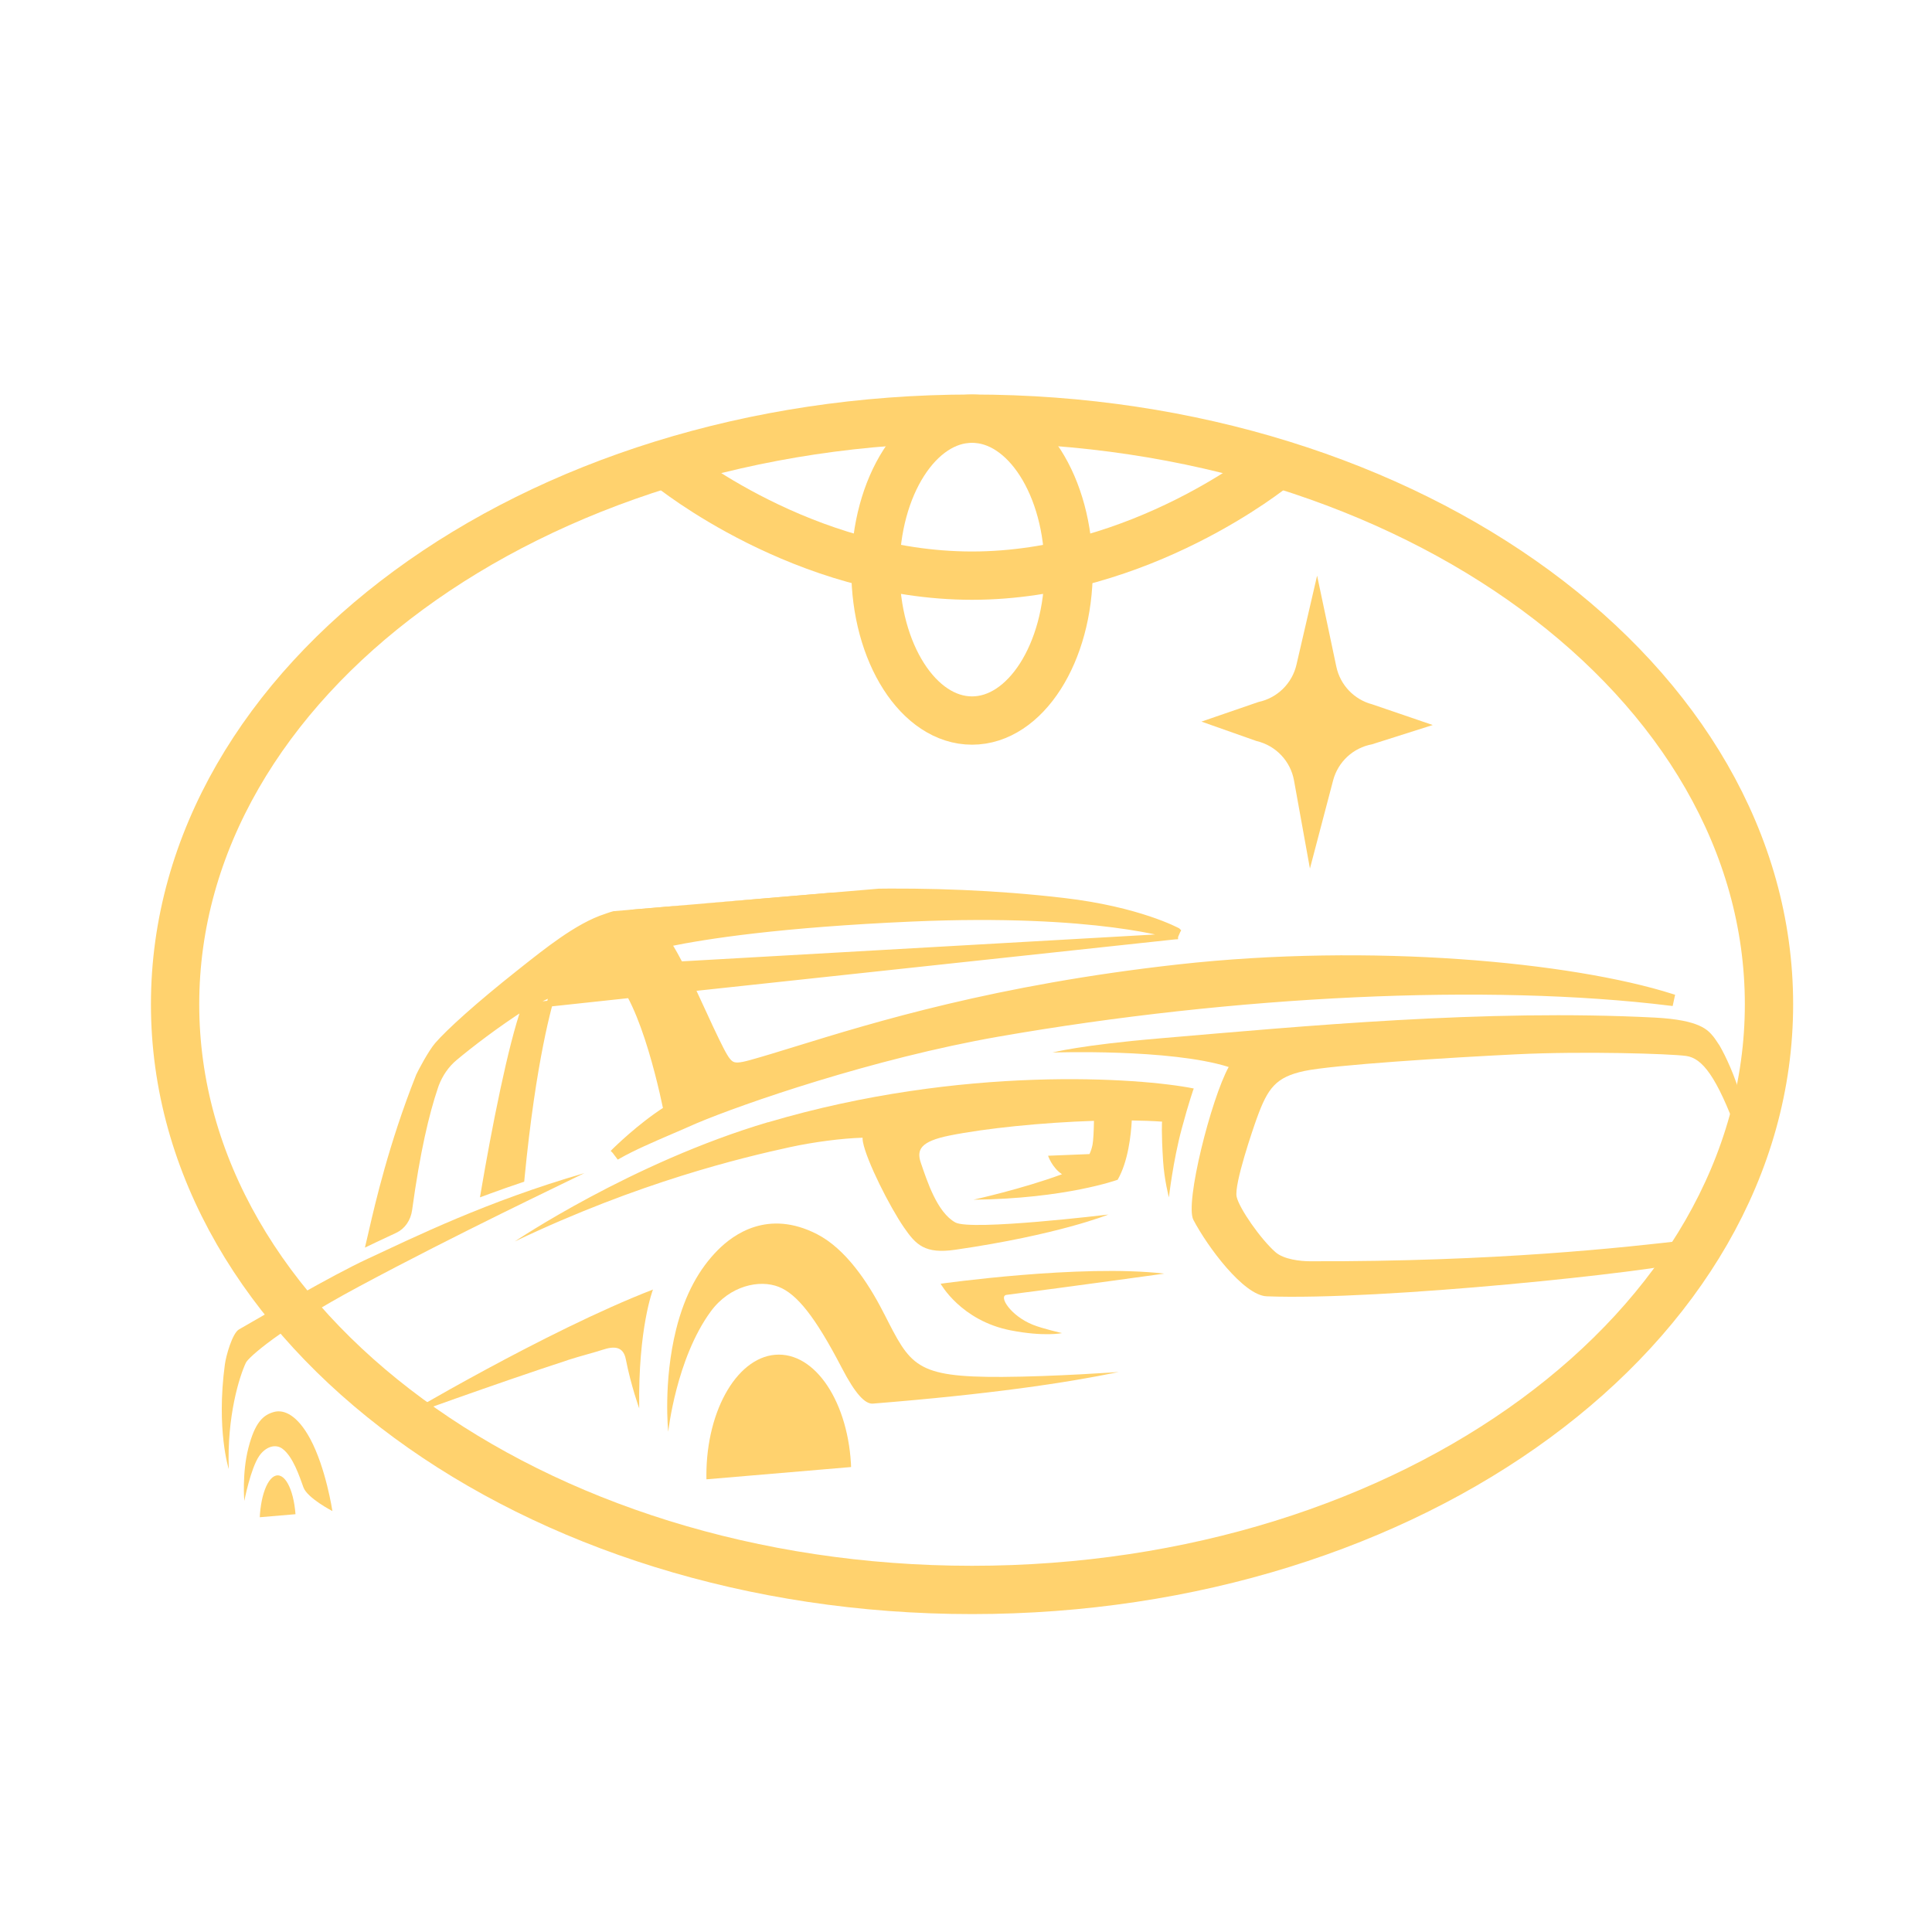
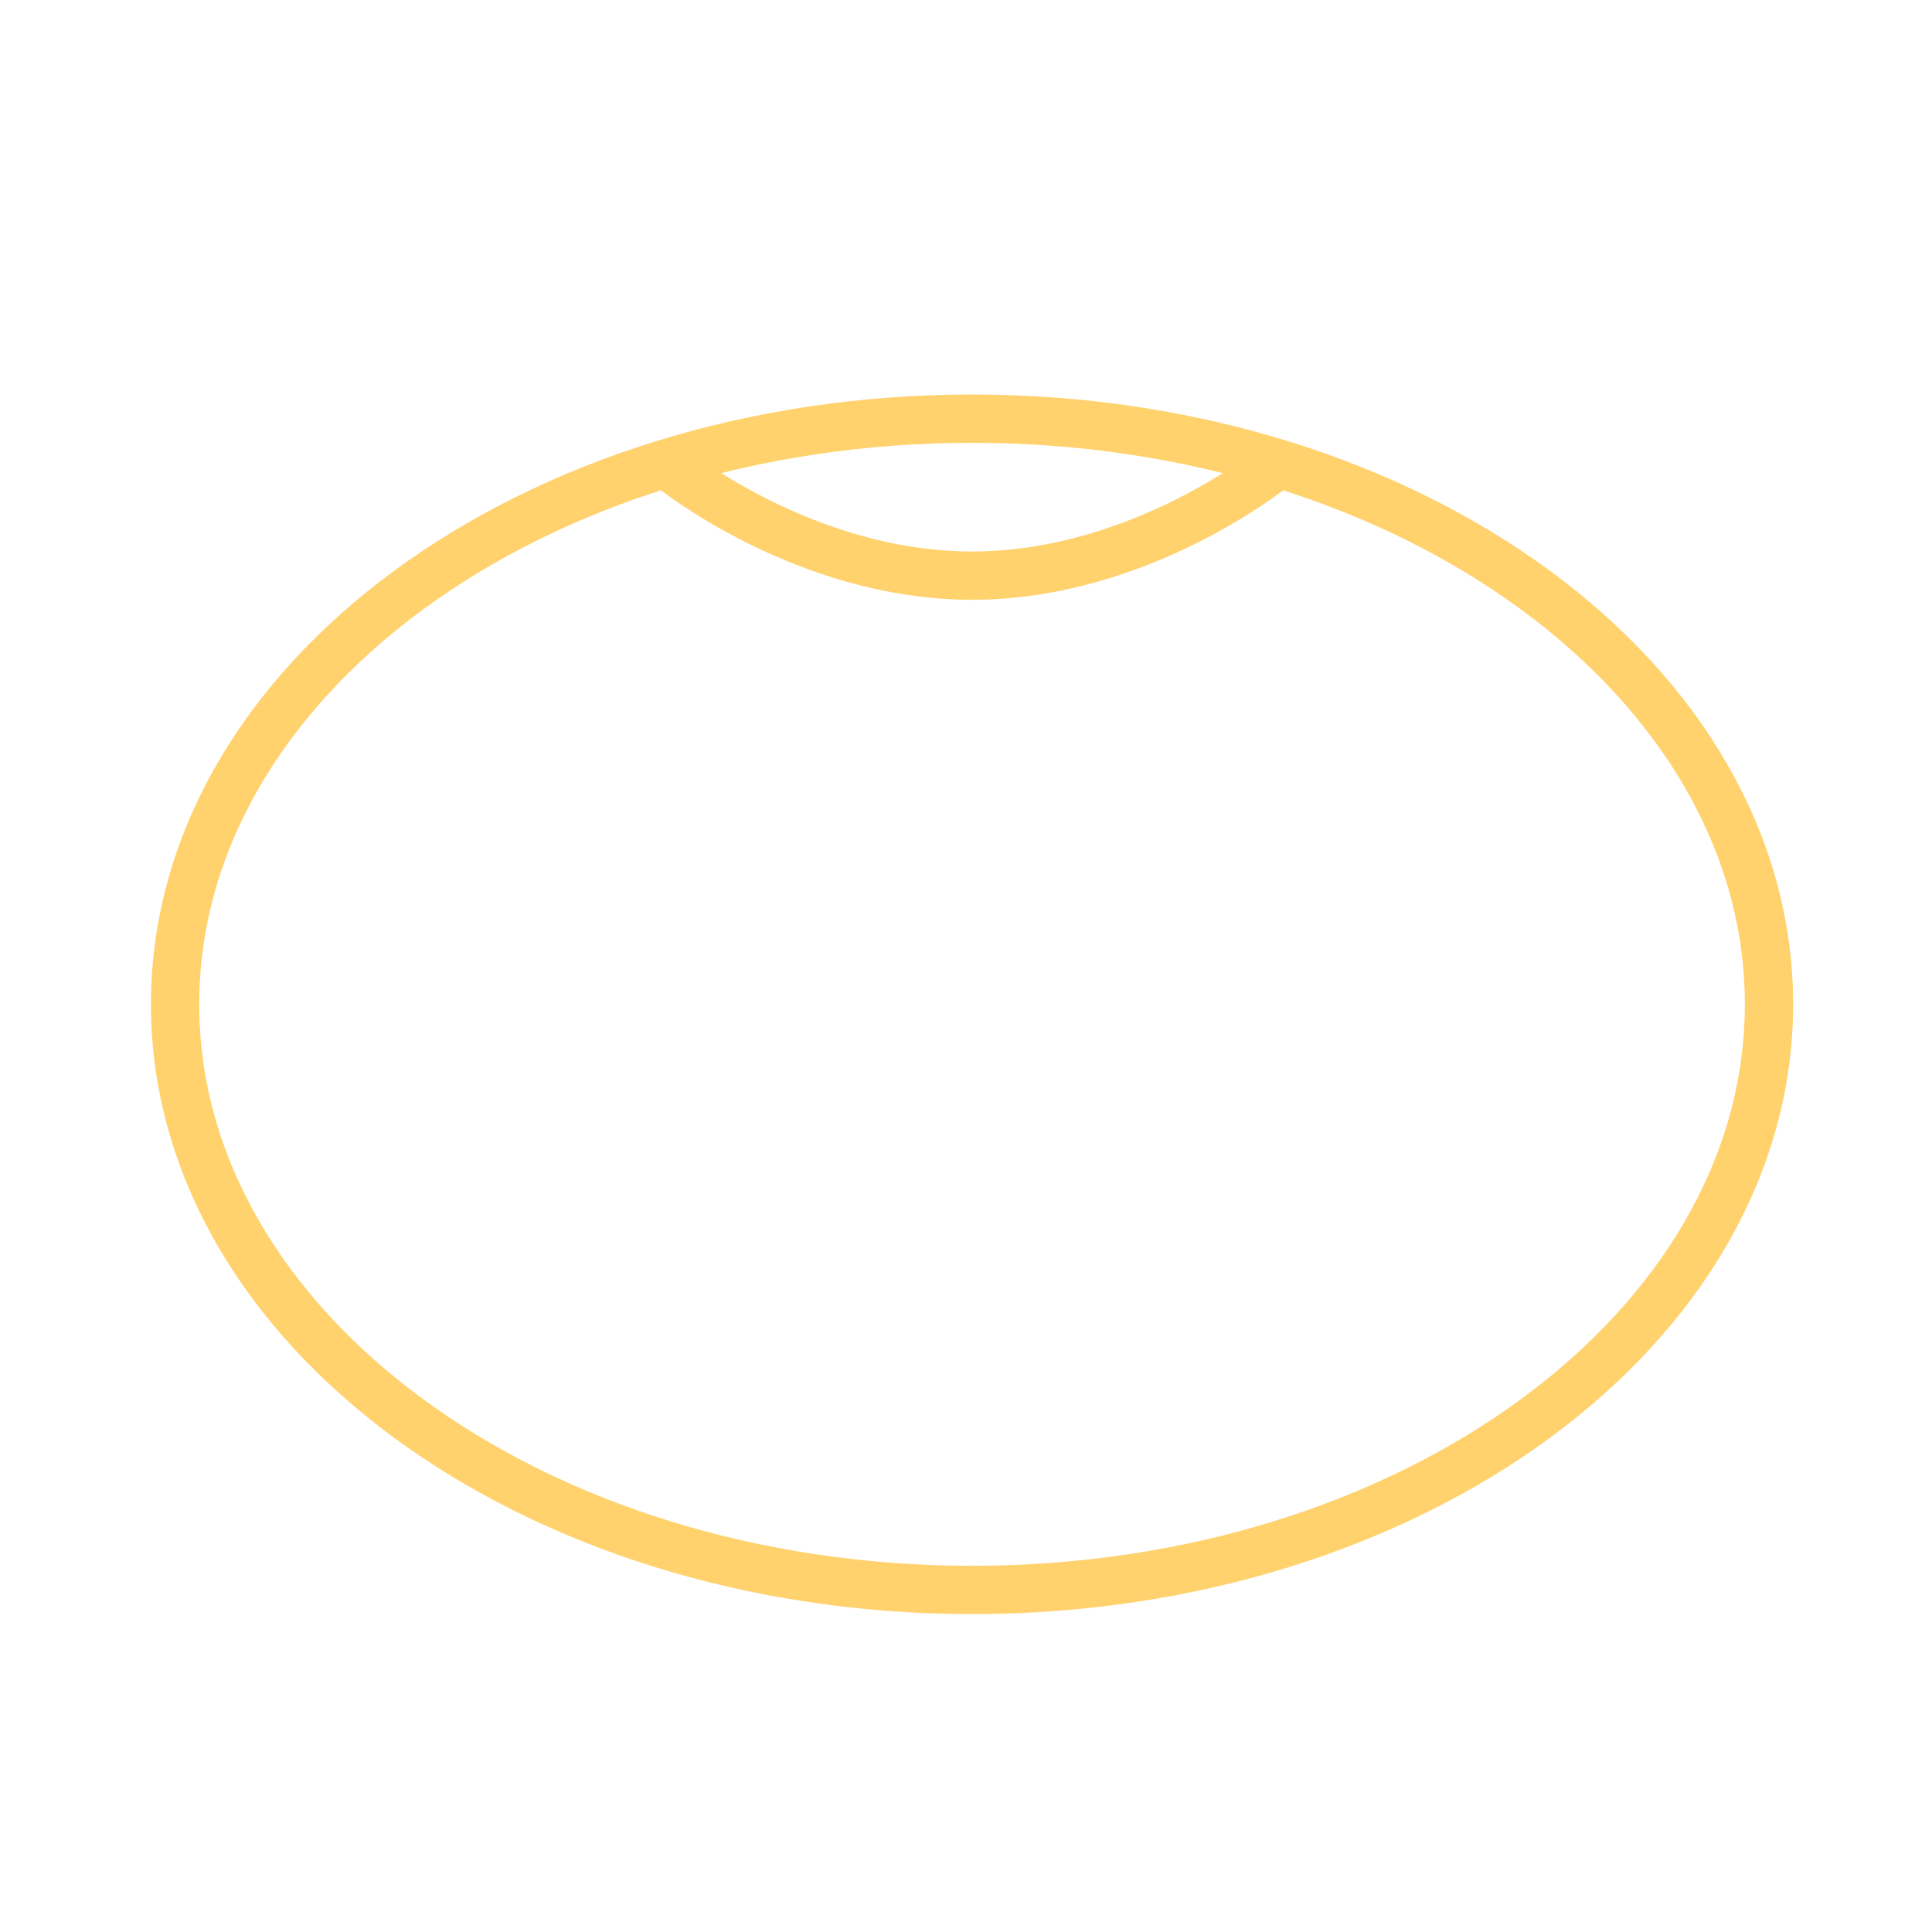
<svg xmlns="http://www.w3.org/2000/svg" width="160" height="160" viewBox="0 0 160 160" fill="none">
  <path d="M80.5 131.672C116.951 131.672 146.5 109.957 146.5 83.172C146.5 56.386 116.951 34.672 80.5 34.672C44.049 34.672 14.5 56.386 14.5 83.172C14.5 109.957 44.049 131.672 80.5 131.672Z" stroke="#FFD26E" stroke-width="4" stroke-miterlimit="10" />
  <path d="M55.5 38.672C55.5 38.672 66.529 47.672 80.5 47.672C94.471 47.672 105.5 38.672 105.5 38.672" stroke="#FFD26E" stroke-width="4" stroke-miterlimit="10" />
-   <path d="M80.5 59.672C84.918 59.672 88.5 54.075 88.5 47.172C88.5 40.268 84.918 34.672 80.5 34.672C76.082 34.672 72.5 40.268 72.5 47.172C72.5 54.075 76.082 59.672 80.5 59.672Z" stroke="#FFD26E" stroke-width="4" stroke-miterlimit="10" />
  <g clip-path="url(#clip0_62_3357)">
    <path d="M30.478 104.233C27.409 105.655 21.9 108.891 19.791 110.097C19.238 110.414 18.717 112.29 18.623 112.992C17.897 118.419 18.946 121.661 18.946 121.661C18.784 117.257 19.84 113.956 20.365 112.852C20.559 112.439 23.112 110.089 29.71 106.555C38.055 102.079 46.543 98.079 48.395 97.152C40.263 99.512 34.33 102.447 30.482 104.233L30.478 104.233Z" fill="#FFD26E" />
    <path d="M63.611 92.934C52.32 96.28 42.633 102.812 42.633 102.812C52.953 97.884 61.488 95.862 65.404 95.006C67.323 94.586 69.723 94.267 71.437 94.221C71.432 94.328 71.439 94.443 71.463 94.564C71.751 96.117 73.679 99.939 74.867 101.659C75.856 103.093 76.592 103.864 79.112 103.499C87.652 102.263 91.79 100.583 91.79 100.583C91.79 100.583 80.426 101.956 79.118 101.238C77.6 100.403 76.774 97.793 76.258 96.294C75.889 95.215 76.233 94.527 78.626 94.043C81.619 93.44 86.307 92.962 90.597 92.824C90.586 93.638 90.541 94.499 90.477 94.809C90.418 95.1 90.332 95.353 90.226 95.576L86.797 95.713C86.797 95.713 87.109 96.681 87.951 97.245C84.636 98.47 80.618 99.354 80.618 99.354C88.252 99.273 92.559 97.702 92.559 97.702C93.431 96.192 93.666 93.972 93.729 92.792C94.618 92.804 95.465 92.835 96.236 92.889C96.236 92.889 96.168 93.723 96.321 96.129C96.421 97.727 96.804 99.162 96.804 99.162C96.804 99.162 97.145 96.151 97.866 93.472C98.48 91.183 98.861 90.144 98.861 90.144C94.457 89.261 79.71 88.173 63.615 92.942L63.611 92.934Z" fill="#FFD26E" />
    <path d="M22.707 116.928C21.797 117.172 21.117 117.789 20.572 119.909C20.031 122.013 20.233 124.3 20.233 124.3C20.233 124.3 20.751 121.619 21.465 120.579C21.994 119.812 22.811 119.541 23.4 119.986C24.272 120.642 24.803 122.278 25.129 123.175C25.451 124.067 27.528 125.14 27.528 125.14C27.528 125.14 26.994 121.585 25.691 119.161C24.64 117.208 23.532 116.711 22.707 116.928Z" fill="#FFD26E" />
-     <path d="M73.221 108.81C73.183 108.737 73.104 108.582 73.104 108.582C71.873 106.188 70.028 103.422 67.661 102.207C63.603 100.128 60.743 102.219 59.441 103.531C57.916 105.072 56.729 107.156 55.995 110.089C54.903 114.477 55.341 118.572 55.341 118.572C55.341 118.572 55.991 112.529 58.862 108.609C60.437 106.461 62.906 105.942 64.501 106.576C65.982 107.168 67.487 108.995 69.712 113.279C70.837 115.448 71.648 116.291 72.289 116.241C81.982 115.462 88.205 114.541 92.65 113.624C92.65 113.624 87.326 114.005 83.016 114.03C75.736 114.069 75.409 113.077 73.22 108.802L73.221 108.81Z" fill="#FFD26E" />
    <path d="M47.039 112.63C47.999 112.319 49.219 112.009 49.901 111.784C50.84 111.475 51.614 111.472 51.829 112.573C52.253 114.749 52.937 116.638 52.937 116.638C52.834 109.977 54.077 106.794 54.077 106.794C45.157 110.248 32.954 117.53 32.954 117.53C32.954 117.53 41.145 114.554 47.039 112.634L47.039 112.63Z" fill="#FFD26E" />
-     <path d="M77.897 106.311C77.897 106.311 79.583 109.372 83.703 110.176C86.484 110.717 87.954 110.402 87.954 110.402C87.954 110.402 86.343 110.035 85.531 109.708C83.658 108.951 82.676 107.321 83.359 107.235C88.497 106.577 96.42 105.476 96.42 105.476C89.505 104.671 77.893 106.315 77.893 106.315L77.897 106.311Z" fill="#FFD26E" />
-     <path d="M43.489 83.329C41.152 84.816 38.918 86.539 37.644 87.606L37.644 87.606C36.961 88.178 36.425 88.948 36.088 89.846L36.029 90.022C35.289 92.207 34.543 95.358 33.88 100.192L33.88 100.192C33.777 100.934 33.343 101.579 32.703 101.873C32.166 102.12 31.616 102.377 31.054 102.646L30.584 102.871L30.703 102.364C30.732 102.236 30.765 102.095 30.8 101.942C31.319 99.692 32.448 94.794 34.657 89.204L34.658 89.204C34.746 88.981 35.018 88.457 35.32 87.929C35.622 87.404 35.974 86.839 36.231 86.544C37.19 85.437 39.611 83.242 42.995 80.563L42.995 80.563C43.107 80.474 43.22 80.384 43.335 80.293C44.336 79.5 45.424 78.637 46.527 77.875C47.751 77.029 49.01 76.295 50.205 75.916L50.222 75.909C50.24 75.903 50.265 75.893 50.299 75.881C50.366 75.856 50.467 75.822 50.602 75.779C50.873 75.694 51.283 75.577 51.849 75.448C52.981 75.188 54.735 74.877 57.238 74.665C66.162 73.907 76.739 73.283 88.098 74.616C91.196 74.977 93.544 75.592 95.12 76.119C95.908 76.382 96.503 76.623 96.903 76.799C97.103 76.887 97.254 76.959 97.355 77.009C97.406 77.034 97.445 77.053 97.471 77.067L97.501 77.083L97.509 77.087L97.511 77.088L97.512 77.089L97.512 77.089C97.512 77.089 97.512 77.089 97.393 77.309L97.512 77.089L97.314 77.545L43.489 83.329ZM43.489 83.329C42.882 85.012 42.248 87.609 41.684 90.248C41.03 93.303 40.465 96.442 40.141 98.349L40.068 98.775L40.473 98.626C41.38 98.291 42.23 97.994 43.025 97.729L43.179 97.677L43.194 97.516C44.142 87.747 45.482 83.096 45.874 81.894C46.742 81.375 47.506 80.92 48.196 80.612C48.909 80.294 49.507 80.149 50.03 80.232L43.489 83.329ZM97.313 77.546L97.313 77.546L97.313 77.546ZM97.313 77.546L97.313 77.545L97.31 77.544L97.297 77.54C97.285 77.537 97.267 77.531 97.243 77.523C97.194 77.508 97.119 77.486 97.018 77.458C96.816 77.401 96.507 77.32 96.088 77.225C95.251 77.034 93.97 76.786 92.207 76.558C88.679 76.104 83.22 75.732 75.51 76.07C64.652 76.546 58.459 77.498 55.346 78.143C56.041 79.248 56.732 80.627 57.38 82.001C57.68 82.635 57.969 83.265 58.246 83.87C58.632 84.71 58.994 85.499 59.327 86.175C59.599 86.726 59.807 87.147 59.999 87.466C60.191 87.787 60.352 87.979 60.516 88.093C60.824 88.306 61.227 88.298 62.193 88.029L62.193 88.029C63.284 87.726 64.546 87.337 65.993 86.891C72.423 84.907 82.519 81.793 97.621 80.116C113.548 78.347 130.115 79.917 138.433 82.551L138.327 83.038C123.249 81.187 102.262 82.183 82.663 85.602C72.284 87.413 61.398 91.183 57.56 92.809C56.91 93.099 56.256 93.38 55.614 93.656C53.983 94.359 52.432 95.027 51.227 95.708L50.928 95.313L51.104 95.49L50.928 95.313L50.928 95.313L50.928 95.313L50.929 95.312L50.934 95.307L50.953 95.288C50.969 95.272 50.993 95.249 51.025 95.218C51.087 95.157 51.179 95.069 51.296 94.959C51.53 94.739 51.866 94.431 52.273 94.079C53.05 93.406 54.091 92.568 55.183 91.872C54.849 90.267 54.205 87.5 53.319 85.053C52.86 83.785 52.34 82.614 51.771 81.738C51.193 80.848 50.605 80.324 50.03 80.232L97.313 77.546Z" fill="#FFD26E" stroke="#FFD26E" stroke-width="0.5" />
+     <path d="M77.897 106.311C77.897 106.311 79.583 109.372 83.703 110.176C87.954 110.402 86.343 110.035 85.531 109.708C83.658 108.951 82.676 107.321 83.359 107.235C88.497 106.577 96.42 105.476 96.42 105.476C89.505 104.671 77.893 106.315 77.893 106.315L77.897 106.311Z" fill="#FFD26E" />
    <path d="M142.35 86.507C142.35 86.507 142.002 85.97 141.887 85.837C141.444 85.323 140.83 84.467 137.025 84.271C122.977 83.552 107.91 84.982 96.067 85.991C89.457 86.552 87.162 87.167 87.162 87.167C87.162 87.167 96.888 86.825 101.754 88.363C100.304 90.993 98.112 99.645 98.829 101.02C99.997 103.249 102.985 107.278 104.901 107.354C114.219 107.724 136.971 105.341 140.314 104.407C142.105 103.906 142.907 100.721 142.907 100.721C142.907 100.721 141.853 102.452 140.028 102.666C134.483 103.319 123.887 104.497 108.477 104.452C107.737 104.452 106.322 104.31 105.625 103.695C104.405 102.621 102.623 100.072 102.413 99.106C102.187 98.082 103.802 93.385 104.095 92.582C104.992 90.115 105.651 89.203 108.017 88.696C110.384 88.19 119.966 87.587 125.564 87.314C131.161 87.041 138.28 87.266 139.632 87.448C140.984 87.635 142.16 89.137 143.923 93.913C144.383 95.159 144.677 96.379 144.828 97.381C145.445 91.523 142.353 86.499 142.353 86.499L142.35 86.507Z" fill="#FFD26E" />
    <ellipse cx="64.5" cy="122.184" rx="6" ry="10" fill="#FFD26E" />
    <ellipse cx="23" cy="126.184" rx="1.5" ry="4" fill="#FFD26E" />
  </g>
-   <path d="M113.639 61.635L118.654 60.043L113.639 58.329C112.139 57.935 110.989 56.727 110.669 55.208L109.077 47.672L107.368 55.046C107.009 56.6 105.78 57.805 104.22 58.136L99.5 59.76L104.055 61.368C105.653 61.74 106.876 63.024 107.165 64.639L108.483 71.93L110.402 64.632C110.808 63.088 112.069 61.921 113.639 61.638V61.635Z" fill="#FFD26E" />
  <defs>
    <clipPath id="clip0_62_3357">
-       <rect width="128" height="47.532" fill="white" transform="translate(15.032 78.498) rotate(-4.852)" />
-     </clipPath>
+       </clipPath>
  </defs>
</svg>